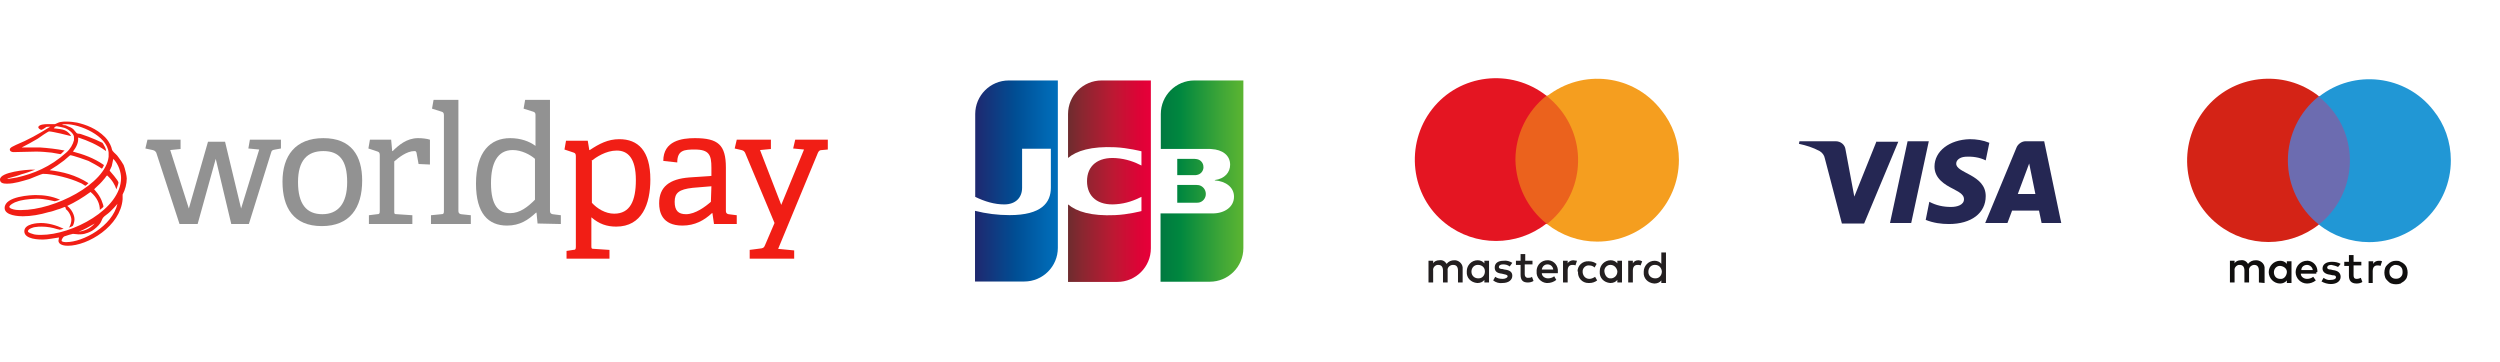
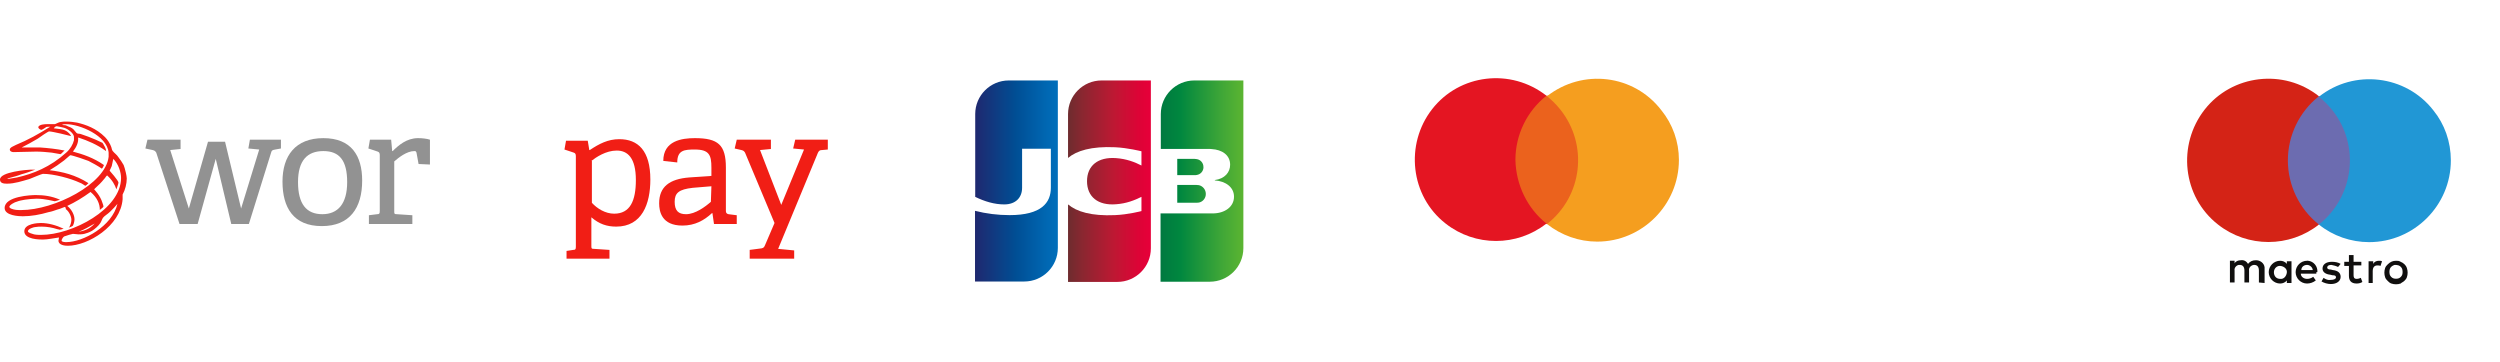
<svg xmlns="http://www.w3.org/2000/svg" xmlns:xlink="http://www.w3.org/1999/xlink" viewBox="0 0 483.2 70">
  <defs>
    <style>
      .cls-1 {
        fill: none;
      }

      .cls-2 {
        fill: #d42316;
      }

      .cls-3 {
        fill: #252753;
      }

      .cls-4 {
        fill: #6c6cb0;
      }

      .cls-5 {
        fill: url(#linear-gradient-5);
      }

      .cls-6 {
        fill: url(#linear-gradient-4);
      }

      .cls-7 {
        fill: url(#linear-gradient-3);
      }

      .cls-8 {
        fill: url(#linear-gradient-2);
      }

      .cls-9 {
        fill: #e41522;
      }

      .cls-10 {
        fill: #231f20;
      }

      .cls-11 {
        fill: #eb621d;
      }

      .cls-12 {
        fill: #f59e1f;
      }

      .cls-13 {
        fill: url(#linear-gradient);
      }

      .cls-14 {
        fill: #100f0e;
      }

      .cls-15 {
        fill: #929292;
      }

      .cls-15, .cls-16 {
        fill-rule: evenodd;
      }

      .cls-17 {
        fill: #2197d5;
      }

      .cls-16 {
        fill: #f11e15;
      }
    </style>
    <linearGradient id="linear-gradient" x1="-507.2" y1="1836.52" x2="-499.38" y2="1836.52" gradientTransform="translate(1264.14 -3727.4) scale(2.05)" gradientUnits="userSpaceOnUse">
      <stop offset="0" stop-color="#007940" />
      <stop offset=".23" stop-color="#00873f" />
      <stop offset=".74" stop-color="#40a737" />
      <stop offset="1" stop-color="#5cb531" />
    </linearGradient>
    <linearGradient id="linear-gradient-2" x1="-507.2" y1="1835.32" x2="-499.39" y2="1835.32" xlink:href="#linear-gradient" />
    <linearGradient id="linear-gradient-3" x1="-507.2" y1="1833.99" x2="-499.38" y2="1833.99" xlink:href="#linear-gradient" />
    <linearGradient id="linear-gradient-4" x1="-524.71" y1="1835.31" x2="-516.77" y2="1835.31" gradientTransform="translate(1264.14 -3727.4) scale(2.05)" gradientUnits="userSpaceOnUse">
      <stop offset="0" stop-color="#1f286f" />
      <stop offset=".48" stop-color="#004e94" />
      <stop offset=".83" stop-color="#0066b1" />
      <stop offset="1" stop-color="#006fbc" />
    </linearGradient>
    <linearGradient id="linear-gradient-5" x1="-516" y1="1835.33" x2="-508.29" y2="1835.33" gradientTransform="translate(1264.14 -3727.4) scale(2.05)" gradientUnits="userSpaceOnUse">
      <stop offset="0" stop-color="#6c2c2f" />
      <stop offset=".17" stop-color="#882730" />
      <stop offset=".57" stop-color="#be1833" />
      <stop offset=".86" stop-color="#dc0436" />
      <stop offset="1" stop-color="#e60039" />
    </linearGradient>
  </defs>
  <g id="Layer_1">
    <g id="Layer_1_copy">
      <g id="Komponente_17_1">
        <g id="Gruppe_2512">
          <g id="Gruppe_2509">
-             <path id="Pfad_3364" class="cls-10" d="M284.4,52.5c0-.7.5-1.3,1.2-1.3h.1c.7,0,1.3.5,1.3,1.2h0v.1c0,.7-.5,1.3-1.2,1.3h-.1c-.7,0-1.3-.5-1.3-1.3q0,.1,0,0h0M287.8,52.5v-2.1h-.9v.5c-.3-.4-.8-.6-1.3-.6-1.2,0-2.1,1-2.1,2.1v.1c-.1,1.2.8,2.1,2,2.2h.1c.5,0,1-.2,1.3-.6v.5h.9v-2.1ZM318.6,52.5c0-.7.5-1.3,1.2-1.3h.1c.7,0,1.2.5,1.3,1.2h0v.1c0,.7-.5,1.3-1.2,1.3h-.1c-.7,0-1.3-.5-1.3-1.2h0v-.1M322,52.5v-3.7h-.9v2.2c-.3-.4-.8-.6-1.3-.6-1.2,0-2.1,1-2.1,2.1v.1c-.1,1.2.8,2.1,2,2.2h.1c.5,0,1-.2,1.3-.6v.5h.9v-2.2ZM299.1,51.1c.6,0,1,.4,1.1.9v.1h-2.2c.1-.6.5-1,1.1-1M299.1,50.3c-1.1,0-2,.8-2.1,1.9v.3c-.1,1.1.8,2.1,1.9,2.2h.2c.6,0,1.2-.2,1.7-.6l-.4-.7c-.4.3-.8.4-1.2.4-.6,0-1.2-.4-1.2-1h3.1v-.3c.1-1.1-.7-2.1-1.8-2.2h-.2M310.1,52.5c-.1-.7.5-1.3,1.1-1.3h.1c.7,0,1.2.6,1.3,1.2v.1c0,.7-.5,1.2-1.1,1.3h-.1c-.7.1-1.2-.5-1.3-1.3q0,.1,0,0c0,.1,0,0,0,0M313.5,52.5v-2.1h-.9v.5c-.3-.4-.8-.6-1.3-.6-1.1,0-2.1.9-2.1,2.1h0v.1c-.1,1.2.8,2.1,2,2.2h.1c.5,0,1-.2,1.3-.6v.5h.9v-2.1ZM305,52.5c-.1,1.2.8,2.2,2,2.2h.2c.6,0,1.1-.2,1.5-.5l-.4-.7c-.3.2-.7.4-1.1.4-.7,0-1.2-.5-1.3-1.2v-.1c-.1-.7.5-1.3,1.1-1.3h.1c.4,0,.8.1,1.1.4l.4-.7c-.4-.3-.9-.5-1.5-.5-1.2-.1-2.2.8-2.2,2h0c.1-.1.1,0,.1,0M316.7,50.3c-.5,0-.9.2-1.1.6v-.5h-.9v4.2h.9v-2.3c0-.7.3-1.1.9-1.1.2,0,.4,0,.6.1l.3-.8c-.2-.1-.5-.2-.7-.2M292.3,50.8c-.5-.3-1.1-.5-1.7-.4-1.1,0-1.7.5-1.7,1.3s.5,1.1,1.4,1.2l.4.1c.5.1.7.2.7.4s-.3.5-1,.5c-.5,0-1-.1-1.4-.4l-.4.7c.5.4,1.2.6,1.8.5,1.2,0,1.9-.6,1.9-1.4s-.6-1.1-1.5-1.2l-.4-.1c-.4,0-.7-.1-.7-.4s.3-.5.8-.5.9.1,1.3.4l.5-.7h0ZM304.1,50.3c-.4,0-.9.2-1.1.6v-.5h-.9v4.2h.9v-2.3c0-.7.3-1.1.9-1.1.2,0,.4,0,.6.1l.3-.9c-.3,0-.5-.1-.7-.1M296.3,50.4h-1.5v-1.3h-.9v1.3h-.9v.8h.9v1.9c0,1,.4,1.5,1.4,1.5.4,0,.8-.1,1.1-.3l-.3-.8c-.2.2-.5.2-.8.2-.4,0-.6-.3-.6-.7v-1.9h1.5v-.7h.1ZM282.7,54.6v-2.6c.1-.9-.6-1.6-1.4-1.7h-.2c-.6,0-1.1.2-1.5.7-.3-.5-.8-.8-1.4-.7-.5,0-1,.2-1.2.6v-.5h-.9v4.2h.9v-2.3c-.1-.5.3-1,.8-1.1h.2c.6,0,.9.4.9,1.1v2.3h.9v-2.3c-.1-.5.3-1,.9-1.1h.2c.6,0,.9.4.9,1.1v2.3h.9Z" />
-           </g>
+             </g>
          <path id="Pfad_3365" class="cls-11" d="M305.9,43.3h-13.8v-24.8h13.8v24.8Z" />
          <g id="Gruppe_2510">
            <path id="Pfad_3366" class="cls-9" d="M292.9,30.9c0-4.8,2.2-9.4,6-12.4-6.9-5.4-16.8-4.2-22.1,2.6-5.3,6.8-4.2,16.8,2.6,22.1,5.7,4.5,13.8,4.5,19.5,0-3.7-2.9-5.9-7.5-6-12.3" />
          </g>
          <g id="Gruppe_2511">
            <path id="Pfad_3367" class="cls-12" d="M324.5,30.9c0,8.7-7.1,15.8-15.8,15.8-3.5,0-6.9-1.2-9.7-3.4,6.9-5.4,8-15.3,2.6-22.1-.8-1-1.7-1.9-2.6-2.6,6.9-5.4,16.8-4.2,22.1,2.7,2.2,2.7,3.4,6.1,3.4,9.6" />
          </g>
        </g>
      </g>
      <g id="Komponente_18_1">
-         <path id="Pfad_3368" class="cls-3" d="M373.9,32.2c0,2.3,2,3.5,3.6,4.3s2.1,1.3,2.1,2c0,1.1-1.3,1.5-2.5,1.5-1.5,0-2.9-.3-4.2-1l-.7,3.5c1.5.6,3,.8,4.5.8,4.3,0,7.1-2.1,7.1-5.4,0-4.2-5.8-4.4-5.7-6.3,0-.6.6-1.2,1.7-1.3,1.4-.1,2.8.1,4,.7l.7-3.4c-1.2-.5-2.5-.7-3.8-.7-3.9.1-6.8,2.3-6.8,5.3M391.5,27.3c-.7,0-1.4.5-1.7,1.1l-6.1,14.7h4.3l.9-2.4h5.2l.5,2.4h3.8l-3.3-15.8h-3.6M392.2,31.6l1.2,5.9h-3.4l2.2-5.9M368.7,27.3l-3.4,15.8h4.1l3.4-15.8h-4.1M362.7,27.3l-4.3,10.7-1.7-9.1c-.1-.9-.9-1.6-1.9-1.6h-7l-.1.5c1.4.3,2.7.7,4,1.4.5.3.9.8,1,1.4l3.3,12.6h4.3l6.6-15.8h-4.2" />
-       </g>
+         </g>
      <g id="Komponente_20_1">
        <rect id="Rechteck_1684" class="cls-1" x="316.7" width="100" height="70" />
        <rect id="Rechteck_1685" class="cls-1" x="341.7" width="51" height="70" />
      </g>
      <g id="Komponente_23_1">
        <rect id="Rechteck_1702" class="cls-1" x="422.7" width="51" height="70" />
        <rect id="Rechteck_1703" class="cls-1" x="413.2" y="9.5" width="70" height="51" />
        <g id="Gruppe_2568">
          <path id="Pfad_3425" class="cls-4" d="M455.1,43.4h-13.8v-24.8h13.8v24.8Z" />
          <path id="Pfad_3426" class="cls-2" d="M442.2,31c0-4.8,2.2-9.4,6-12.4-6.8-5.4-16.8-4.2-22.1,2.6-5.3,6.8-4.3,16.8,2.6,22.2,5.7,4.5,13.8,4.5,19.5,0-3.8-3-6-7.6-6-12.4" />
          <path id="Pfad_3427" class="cls-17" d="M473.7,31c0,8.7-7.1,15.8-15.8,15.8-3.5,0-7-1.2-9.7-3.4,6.8-5.4,8-15.3,2.6-22.1-.8-1-1.7-1.9-2.6-2.6,6.8-5.4,16.8-4.2,22.1,2.6,2.2,2.7,3.4,6.1,3.4,9.7" />
          <path id="Pfad_3428" class="cls-14" d="M459.8,50.4c.2,0,.4,0,.6.1l-.3.9c-.2-.1-.4-.1-.6-.1-.6,0-.9.4-.9,1.1v2.3h-.8v-4.2h.9v.5c.2-.4.6-.6,1.1-.6h0ZM456.4,51.3h-1.5v1.9c0,.4.1.7.6.7.3,0,.6-.1.8-.2l.3.8c-.3.2-.7.3-1.1.3-1.1,0-1.5-.6-1.5-1.5v-1.9h-.9v-.8h.9v-1.3h.9v1.3h1.5v.7h0ZM444.8,52.2c0-.6.5-1,1.1-1,.5,0,1,.4,1.1.9v.1h-2.2ZM447.9,52.6c.1-1.1-.7-2.1-1.8-2.2h-.2c-1.2,0-2.2,1-2.2,2.2s1,2.2,2.2,2.2c.6,0,1.2-.2,1.7-.6l-.5-.7c-.4.3-.8.4-1.2.4-.6,0-1.2-.4-1.2-1h3v-.3c.1,0,.2,0,.2,0ZM451.9,51.6c-.4-.2-.8-.3-1.3-.4-.5,0-.8.2-.8.5s.3.4.7.4l.4.1c.9.1,1.5.5,1.5,1.3s-.7,1.4-1.9,1.4c-.6,0-1.3-.2-1.8-.5l.4-.7c.4.3.9.5,1.4.4.6,0,1-.2,1-.5s-.2-.4-.7-.4l-.4-.1c-.9-.1-1.5-.5-1.5-1.2,0-.8.7-1.3,1.8-1.3.6,0,1.2.1,1.7.4l-.5.6h0ZM463.1,51.2c-.2,0-.4,0-.5.1-.3.1-.6.4-.7.7-.1.4-.1.7,0,1.1.1.3.4.6.7.7.3.1.7.1,1,0s.6-.4.7-.7.1-.7,0-1.1c-.1-.3-.4-.6-.7-.7-.1,0-.3-.1-.5-.1h0ZM463.1,50.4c.3,0,.6,0,.9.2.5.2,1,.6,1.2,1.2.2.6.2,1.2,0,1.8-.1.3-.3.5-.5.7s-.5.3-.7.5c-.6.2-1.2.2-1.8,0-.3-.1-.5-.3-.7-.5s-.4-.4-.5-.7c-.2-.6-.2-1.2,0-1.8.1-.3.3-.5.5-.7.5-.5,1-.7,1.6-.7ZM439.5,52.6c0-.7.6-1.3,1.3-1.2s1.3.6,1.2,1.3-.6,1.3-1.3,1.2c-.7,0-1.2-.5-1.2-1.3h0ZM442.9,52.6v-2.1h-.9v.5c-.3-.4-.8-.6-1.3-.6-1.2,0-2.2,1-2.2,2.2s1,2.2,2.2,2.2h0c.5,0,1-.2,1.3-.6v.5h.9v-2.1h0ZM437.7,54.7v-2.7c.1-.9-.6-1.6-1.5-1.7h-.2c-.6,0-1.1.2-1.5.7-.3-.5-.8-.8-1.4-.7-.5,0-1,.2-1.2.6v-.5h-.9v4.2h.9v-2.3c-.1-.5.3-1,.8-1.1h.2c.6,0,.9.4.9,1.1v2.3h.9v-2.3c-.1-.5.3-1,.9-1.1h.1c.6,0,.9.4.9,1.1v2.3l1.1.1h0Z" />
        </g>
      </g>
    </g>
    <g id="Layer_3">
      <path class="cls-15" d="M48.1,43.3l4.3-13.8c.1-.4.2-.5.8-.6l1.1-.2v-1.7h-6l-.3,1.7,2.1.2-3.5,11.4-3.1-12.9h-3.3l-3.7,12.9-3.6-11.3,2-.2v-1.8h-6.4l-.4,1.7,1.4.3c.4.1.5.2.7.5l4.5,13.8h3.5l3.5-12.6,3,12.6h3.4Z" />
      <path class="cls-15" d="M62.3,41.4c-3.1,0-4.7-2-4.7-6.2s1.8-6,4.9-6,4.6,1.8,4.6,6-1.8,6.2-4.8,6.2h0ZM62.2,43.7c5.4,0,7.8-3.5,7.8-8.8,0-4.8-2.1-8.2-7.5-8.2s-7.9,3.4-7.9,8.4,2.1,8.6,7.6,8.6h0Z" />
      <path class="cls-15" d="M79.7,43.3v-1.7l-3-.2c-.5,0-.5-.1-.5-.6v-9.6c.8-.7,2.4-2,3.9-2,.3,0,.3.1.4.3l.4,2.2,2.2.1v-4.8c-.6-.2-1.5-.3-2.3-.3-2.2,0-3.8,1.4-4.9,2.5h-.1l-.2-2.2h-4.1l-.3,1.7,1.8.6c.3.1.4.3.4.7v10.8c0,.5-.1.6-.5.6l-1.6.2v1.7h8.4Z" />
-       <path class="cls-15" d="M91,43.3v-1.7l-1.9-.2q-.5-.1-.5-.6v-21.5h-4.8l-.3,1.7,1.9.6c.3.1.4.3.4.7v18.5c0,.5-.1.6-.5.6l-2,.2v1.7h7.7Z" />
-       <path class="cls-15" d="M103.4,38.6c-1.4,1.4-2.9,2.6-4.8,2.6-2.2,0-3.7-1.4-3.7-5.8,0-3.8,1.2-6.4,4.2-6.4,1.7,0,3.4.9,4.3,1.7v7.9h0ZM108.4,43.3v-1.7l-1.6-.2q-.5-.1-.5-.6v-21.5h-4.8l-.3,1.7,1.9.6c.3.1.4.3.4.6v6c-1.2-.9-2.9-1.5-4.9-1.5-3.8,0-6.6,2.6-6.6,8.8,0,5.8,2.4,8.1,6,8.1,2.5,0,4.1-1.1,5.6-2.5h.1l.2,2.1,4.5.1h0Z" />
      <path class="cls-16" d="M114.3,31.1c.9-.7,2.8-2,4.9-2s3.7,1.4,3.7,5.7c0,4-1.1,6.5-4.2,6.5-1.7,0-3.3-1-4.3-2.1v-8.1h-.1ZM117.8,50v-1.7l-3-.2c-.5,0-.5-.1-.5-.6v-5.5c1.5,1.3,3,1.8,4.8,1.8,5,0,6.6-4.4,6.6-9.1,0-5.6-2.4-7.8-6-7.8-2.2,0-3.9.9-5.7,2.1h-.1l-.3-1.8h-4.2l-.3,1.7,1.8.6c.3.1.4.3.4.7v17.5c0,.5-.1.6-.5.6l-1.3.2v1.5h8.3Z" />
      <path class="cls-16" d="M137.4,39c-1,.9-3,2.4-4.8,2.4-1.5,0-2.2-.7-2.2-2.4s.8-2.4,3.5-2.7l3.6-.3-.1,3h0ZM142.4,43.3v-1.7l-1.6-.2q-.5-.1-.5-.6v-8.4c0-4.4-1.5-5.7-6-5.7-2.5,0-6.1.5-6.1,4.4l2.7.3c0-2.4,1.4-2.5,3.4-2.5,2.8,0,3.2,1.1,3.2,3.5v1.6l-4.3.3c-3.8.3-5.8,1.8-5.8,5,0,1.6.5,4.3,4.5,4.3,2.4,0,4.2-1,5.7-2.4h.1l.3,2.1h4.4Z" />
      <path class="cls-16" d="M153.5,50v-1.6l-3.1-.3,7.7-18.6c.2-.4.4-.5.8-.5l1.1-.1v-1.9h-6.3l-.4,1.7,2.1.2-4.4,10.7-4.1-10.6,2.1-.2v-1.8h-6.6l-.4,1.7,1.3.3c.4.1.5.2.7.5l5.7,13.6-1.8,4.2c-.2.5-.3.6-.7.7l-2.3.3v1.7h8.6Z" />
      <path class="cls-16" d="M15.2,44.8c1-.4,2.1-1,3.1-1.6-1,1.1-2,1.4-3.1,1.6ZM12.8,46.8c-.1,0-.9,0-.9-.3,0-.2.3-.7.5-.8.5-.2,1.6-.5,1.7-.5s1,.1,1.1.1.7,0,1.1-.1,1-.3,1.5-.6,1.3-1,1.6-1.5c.2-.3.3-.7.5-1,.3-.4.9-.7,1.4-1.2s1-1,1.4-1.5c-1,4.3-6.6,7.4-9.9,7.4h0ZM14.9,23.7c1.7.4,3.7,1.1,5.4,2.8.5.5,1,1.3,1.2,1.9.1.2.1.6.3.8.3.4.8.7,1.1,1.2.4.5.7,1,1,1.5.1.2.1.4.2.6.1.3.4,1.5.4,2,0,1-.3,2.2-.8,3.1v.9c-.4,5.2-6.7,9-10.6,9-.5,0-1.8-.1-1.8-1,0-.1.1-.4.1-.6-.8.1-2.2.4-3.1.4-.6,0-3.6,0-3.6-1.6,0-1.5,2.7-1.6,3.2-1.6,1.4,0,2.9.4,4.4,1.1-.2.1-.7.2-.8.2s-.2-.1-.4-.1c-.9-.3-2-.5-3-.5-.6,0-.7,0-1.4.1-.1,0-1.3.3-1.3.8,0,.3.9.5,1.2.6.4.1,1.3.1,1.3.1,6.1,0,15.5-5,15.5-11,0-1.1-.5-2.7-1.5-3.7-.1.4-.2.9-.3,1.4-.1.3-.4.8-.4.9,0,0,1.7,1.9,1.7,2.3,0,.2-.4,1.3-.4,1.3-.3-.9-.8-1.8-1.8-2.7-.1.1-.3.3-.4.5-.2.2-.4.5-.6.7-.4.5-1.5,1.4-1.5,1.5,0,0,1.2,1.2,1.6,2.6.1.2.2.6.2.7,0,.2-.7.6-.7.7,0-1.2-.5-2.4-1.8-3.5-1.5,1.1-3,2-4.5,2.7.9.7,1.4,1.8,1.4,2.6,0,.4-.2,1.2-.4,1.3s-.4.2-.7.3c.3-.3.5-1.1.5-1.5,0-.6-.4-1.6-1.1-2.1.1-.2-.1-.4-.2-.4s-.9.4-1.4.5c-.6.2-1.1.4-1.7.5-1.7.5-3.4.8-5,.8-.7,0-3.5-.1-3.5-1.6,0-2.3,5.2-2.5,6-2.5,1.6,0,3.1.2,4.7.9-.3.1-.9.3-1,.3s-1.9-.5-3.5-.5c-.7,0-1.6.1-2.3.2-.6.1-1.1.2-1.6.4-.2,0-1.4.6-1.4,1,0,.1.2.2.3.3.7.3,1.3.3,2,.3,6.4,0,16.3-5,16.9-10.3v-.8c-.3-3.3-5.6-5.5-8.2-5.5-.1,0-.5,0-.8.1.2.1.4.1.6.1.1,0,.3.1.5.2.3.1.8.3,1.1.6.2.2.4.5.6.7.2.2.5.1.8.2.9.3,2,.7,2.9,1.1.4.2.9.4,1.3.6.1.1.2.3.3.5.2.3.4.7.4,1.1-1.8-1.3-3.5-2-5.3-2.6h-.1c.1.9-.3,1.8-1,2.7,1.9.5,4,1.2,6,2.6-.1.2-.2.5-.4.7-.9-.6-1.8-1.1-2.6-1.5-.2-.1-3.1-1.1-3.5-1.1-.1,0-.8.7-1.2,1-.9.7-1.8,1.3-2.8,1.9,2.5.3,5,.9,7.5,2.5-.2.2-.5.5-.6.5s-.7-.5-1.1-.6c-1.7-.8-5-1.7-7.1-1.7-.2,0-2.1.8-2.6,1-1.4.4-2.9.9-4.3.9-.5,0-1.4,0-1.4-.8,0-1.5,5.4-1.9,5.8-1.9h1c-.8.3-1.9.7-2.7.9-.7.3-1.6.5-2.3.7-.1,0-.3.1-.4.2h.1c.1,0,1.2-.2,1.8-.3,3.1-.7,6.4-2,9.5-4.8.8-.7,1.3-1.6,1.5-2.4v-.7c-.1-.7-1.2-1.5-1.9-1.7-.4-.1-1.3-.3-1.4-.3-.2,0-.4.1-.6.4,1.1.2,2.4,0,3.3,1.4v.1c-.3-.1-3.6-.9-4.2-.9-.2,0-1.8,1.1-2.2,1.4-1,.6-2.1,1.2-3.1,1.7h3.5c1.5.1,3.3.3,4.8.6-.1,0-.7.7-.8.7s-1.2-.2-1.7-.3c-1-.1-2-.2-3-.2l-4.4.1c-.2,0-.7-.1-.7-.5,0-.3.4-.5.6-.6s.4-.2.6-.3c2.2-.9,4.4-2.1,6.6-3.5h-.3c-.1,0-.4,0-.6.1h.1c-.3.2-.8.5-.9.5-.2,0-.6-.3-.6-.5.1-.6,1.5-.6,1.6-.6h1.6c.1,0,.6-.3,1-.4.5-.1.8-.1,1.3-.1.7,0,1.4.1,2,.2h0Z" />
    </g>
  </g>
  <g id="Layer_2">
    <path class="cls-13" d="M227.54,39.19h3.74c.11,0,.36-.04.46-.04.79-.17,1.34-.88,1.32-1.68,0-.8-.55-1.49-1.32-1.68-.15-.03-.31-.04-.46-.04h-3.74v3.43Z" />
    <path class="cls-8" d="M230.85,15.55c-3.58,0-6.49,2.91-6.49,6.49v6.74h9.16c.21,0,.43,0,.64.03,2.07.11,3.6,1.18,3.6,3.03,0,1.46-1.03,2.71-2.96,2.96v.07c2.1.14,3.71,1.32,3.71,3.14,0,1.96-1.78,3.24-4.14,3.24h-10.06v13.2h9.52c3.58,0,6.49-2.91,6.49-6.49V15.55h-9.48Z" />
    <path class="cls-7" d="M232.6,32.28c.01-.77-.55-1.43-1.32-1.53-.07,0-.25-.04-.36-.04h-3.38v3.14h3.39c.11,0,.32,0,.36-.03.76-.1,1.33-.76,1.32-1.53Z" />
    <path class="cls-6" d="M194.98,15.55c-3.58,0-6.49,2.91-6.49,6.49h0v16.01c1.82.89,3.71,1.46,5.6,1.46,2.25,0,3.46-1.35,3.46-3.21v-7.55h5.56v7.52c0,2.92-1.82,5.31-7.99,5.31-2.25,0-4.49-.28-6.67-.83v13.66h9.52c3.58,0,6.49-2.91,6.49-6.49V15.55h-9.49Z" />
    <path class="cls-5" d="M212.92,15.55c-3.58,0-6.49,2.91-6.49,6.49v8.49c1.64-1.39,4.49-2.28,9.09-2.07,2.46.11,5.1.78,5.1.78v2.75c-1.32-.68-2.89-1.28-4.92-1.43-3.49-.25-5.6,1.46-5.6,4.46s2.1,4.74,5.6,4.46c2.03-.14,3.6-.78,4.92-1.43v2.75s-2.6.68-5.1.78c-4.6.21-7.45-.68-9.09-2.07v14.98h9.52c3.58,0,6.49-2.91,6.49-6.49h0V15.55h-9.52Z" />
  </g>
</svg>